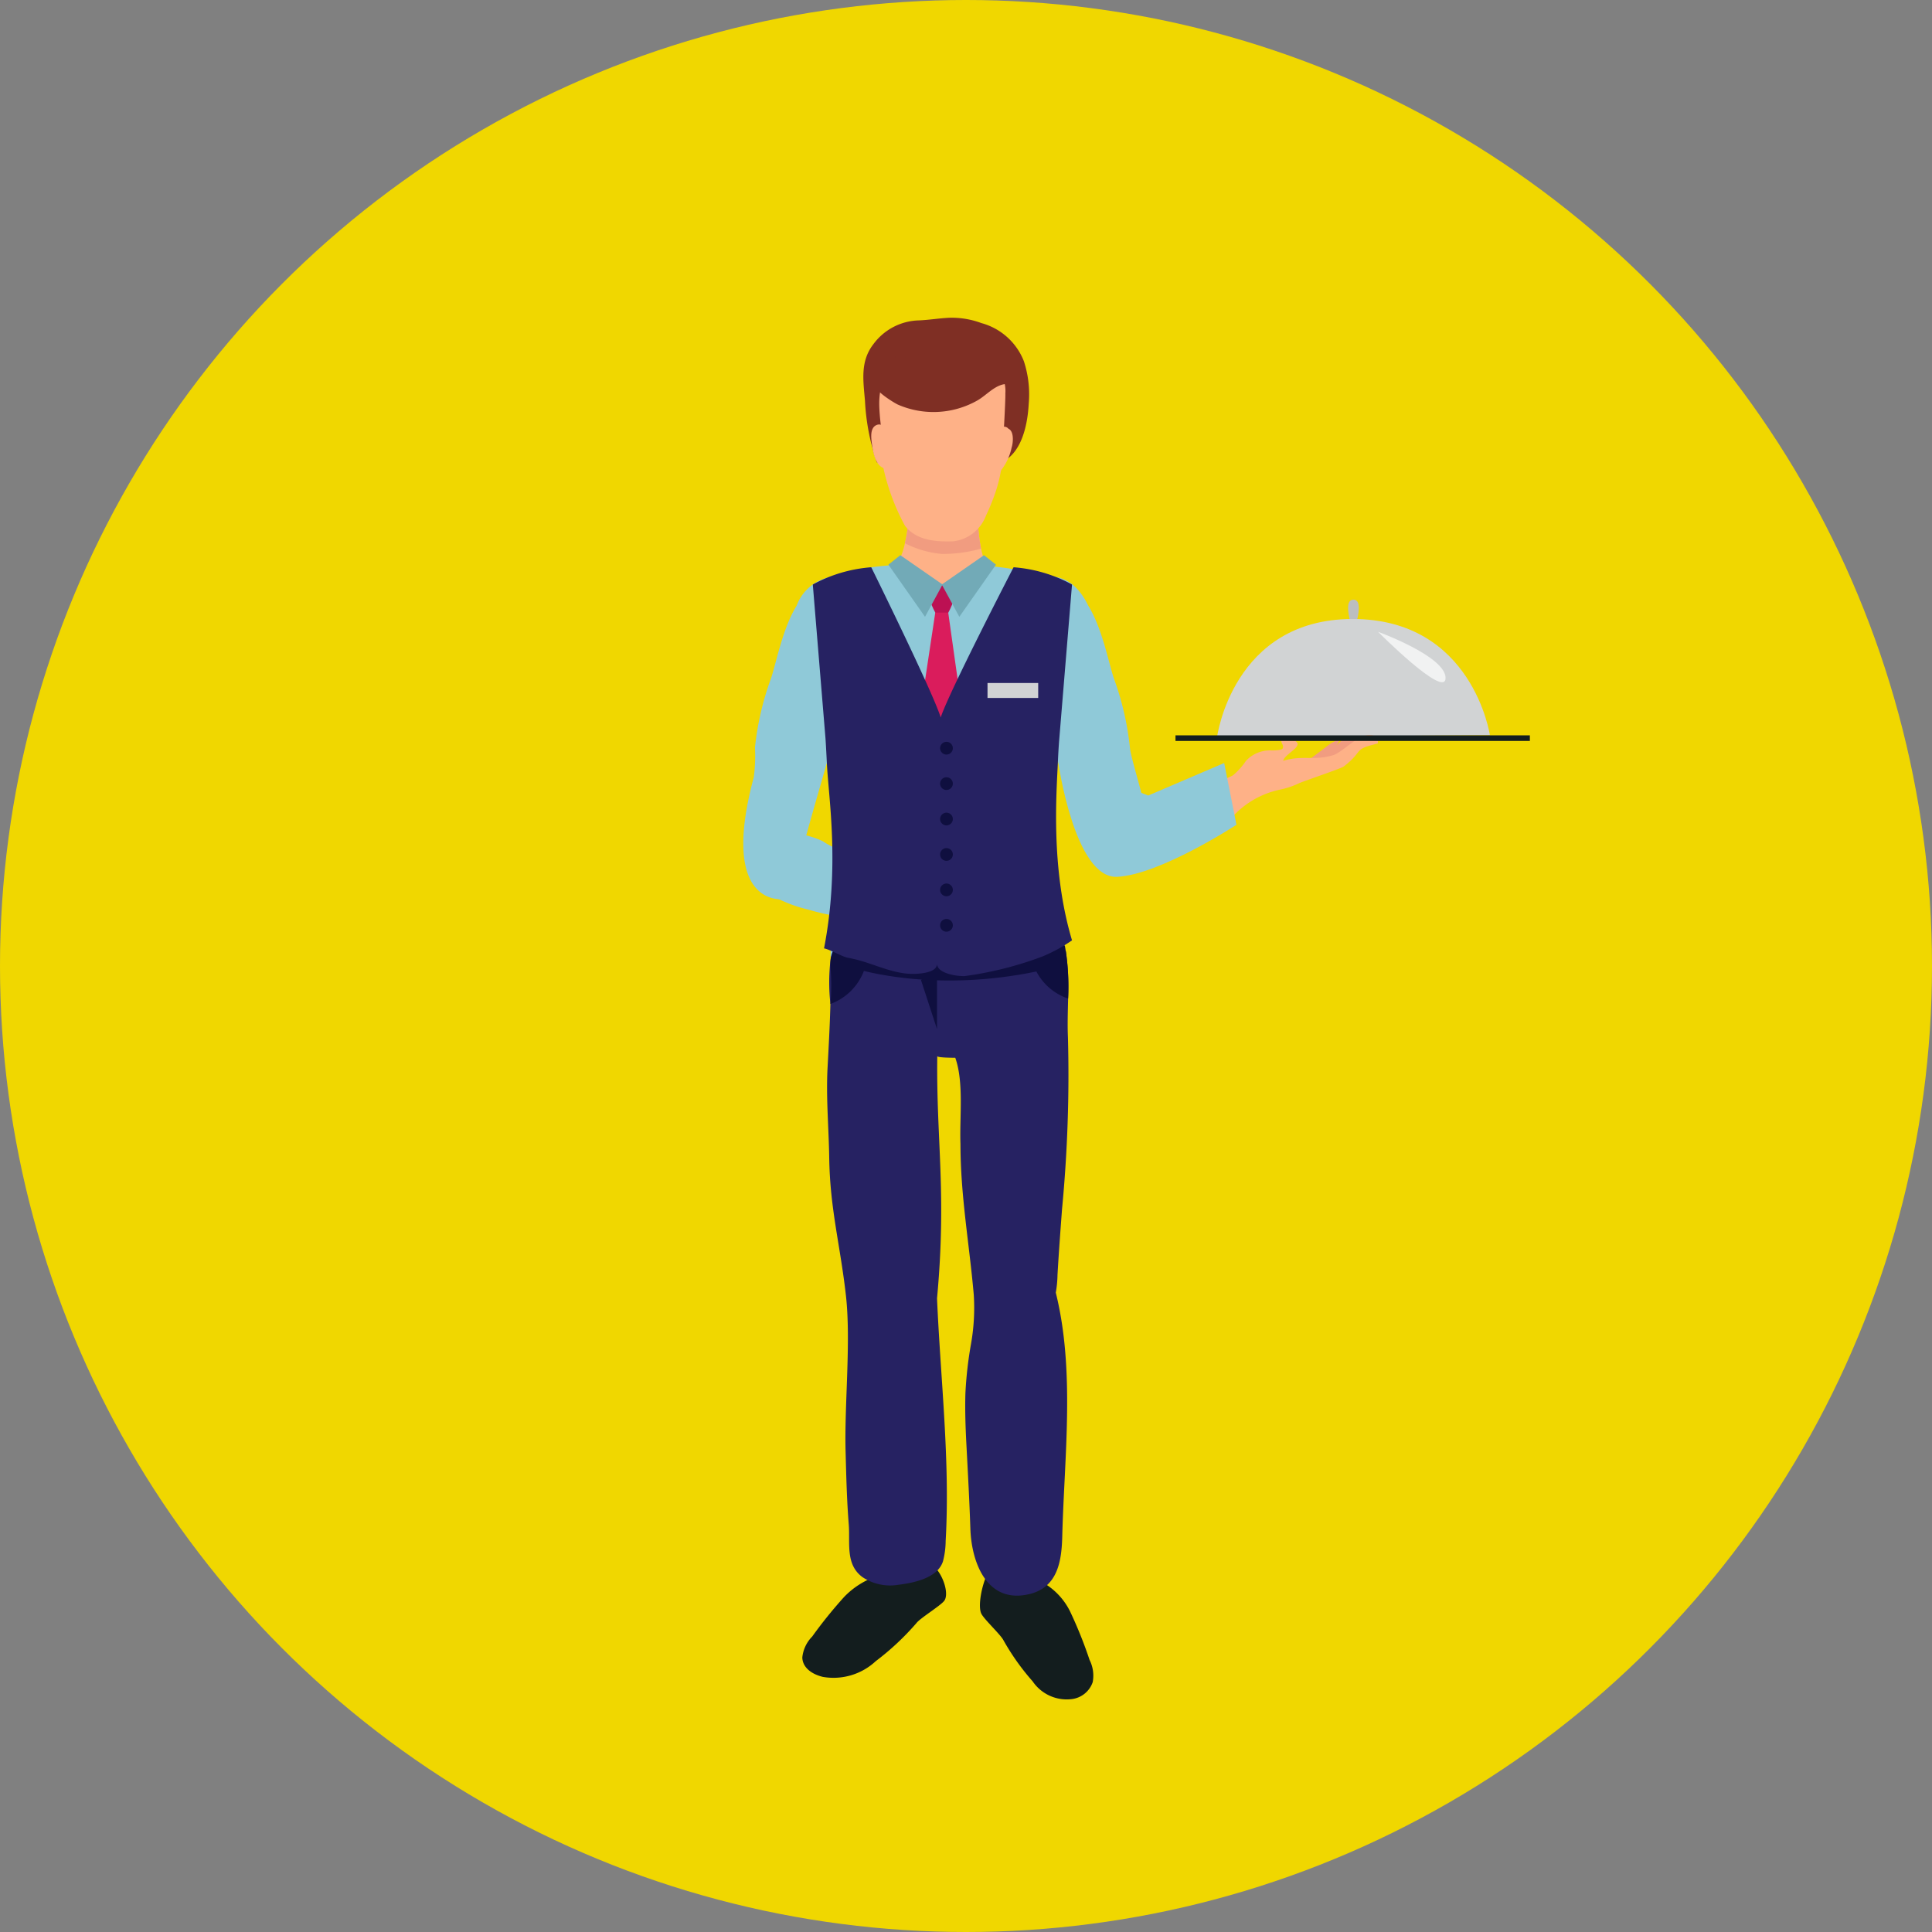
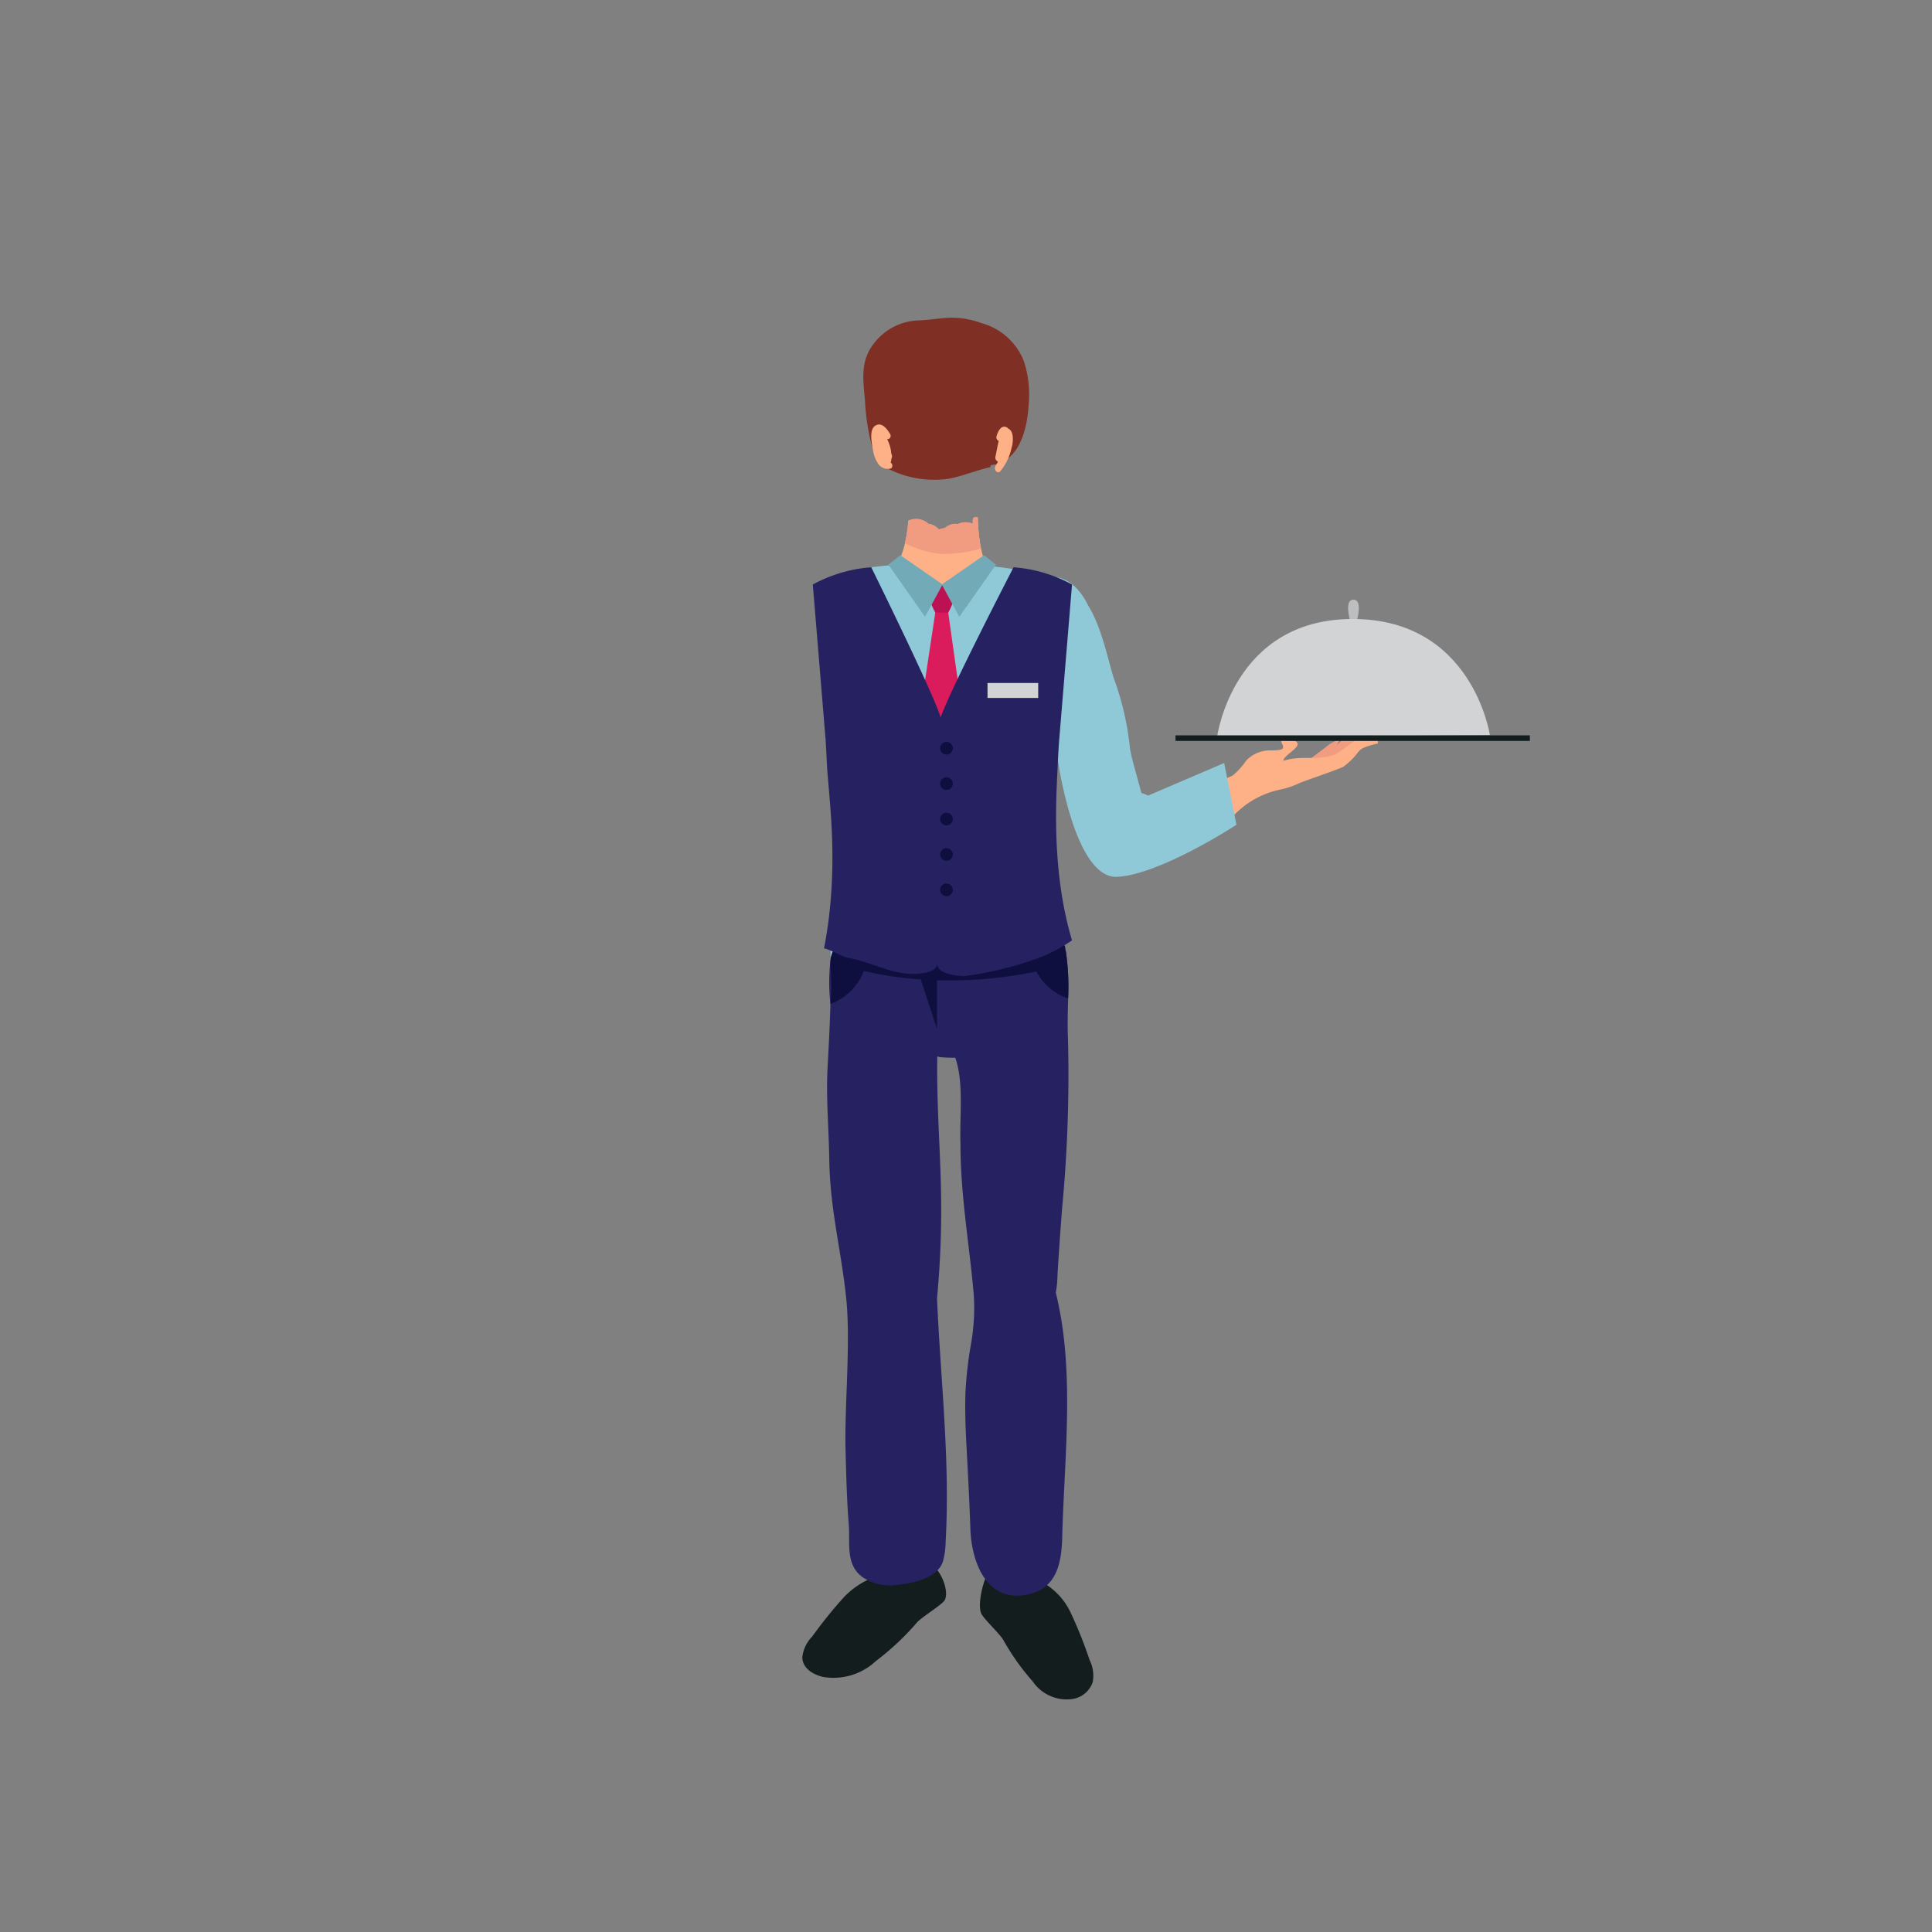
<svg xmlns="http://www.w3.org/2000/svg" width="160" height="160">
  <rect width="100%" height="100%" fill="#808080" stroke="none" />
  <g data-name="グループ 3243" transform="translate(-474.967 -4223.847)">
-     <circle data-name="楕円形 24" cx="80" cy="80" r="80" transform="translate(474.967 4223.847)" fill="#f0d700" />
    <g data-name="グループ 1692">
      <path data-name="パス 4275" d="M587.054 4276.17s-1-2.661 0-2.661 0 2.661 0 2.661z" fill="#bcbec0" />
      <path data-name="パス 4276" d="M575.756 4284.9s1.292-9.791 11.234-9.791 11.362 9.616 11.362 9.616z" fill="#d1d3d4" />
-       <path data-name="パス 4277" d="M589.091 4276.17s5.592 2.028 5.592 3.823-5.592-3.823-5.592-3.823z" fill="#f1f2f2" />
+       <path data-name="パス 4277" d="M589.091 4276.17z" fill="#f1f2f2" />
      <path data-name="パス 4278" d="M586.272 4285.056a1.765 1.765 0 0 0-.385.292l-.68.621a1.7 1.7 0 0 0 .7-.874 2.884 2.884 0 0 0-1.106.6l-1.427 1.074a8.712 8.712 0 0 0 1.766.041 2.844 2.844 0 0 0 1-.553q.613-.464 1.2-.965c.106-.091.222-.236.147-.354s-1.087.053-1.215.118z" fill="#f19c80" />
      <path data-name="パス 4279" d="M580.93 4289.249a6.7 6.7 0 0 0 1.566-.513c.256-.144 3.524-1.233 3.756-1.413 1.722-1.335.691-1.4 2.81-1.9a.549.549 0 0 0-.414-.671 1.591 1.591 0 0 0-.874.1c-.579.178-1.8 1.351-2.38 1.528-1.6.49-2.555-.016-4.153.473.076-.555 1.757-1.212.988-1.641-.381-.048-.76-.023-1.141-.072-.045.3.21.38.117.67-.059.184-.785.192-.978.184a2.7 2.7 0 0 0-2.078.868 5.754 5.754 0 0 1-1.063 1.186c-.242.149-.527.222-.762.383a1.552 1.552 0 0 0-.5 1.7 2.777 2.777 0 0 0 1.114 1.471 7.369 7.369 0 0 1 3.992-2.353z" fill="#feb187" />
      <path data-name="パス 4280" d="M561.238 4280.425a.993.993 0 0 0 .123-.044 2.315 2.315 0 0 1 .391.724 5.507 5.507 0 0 0 .12 1.275.679.679 0 0 0-.348.784c.523 2.169 1.237 4.281 1.927 6.4a26.5 26.5 0 0 1 .874 3c.1.482.64.968.7 1.456.011.195.02.39.029.585.2-.084.411-.162.623-.231a6.659 6.659 0 0 1 3.773-.949h.134c-.386-1.739.253-1.1.125-2.84-.061-.824-1.108-4.018-1.169-4.841a23.987 23.987 0 0 0-1.334-5.737c-.437-1.314-.966-4.155-2.12-6.01-.631-1.3-1.653-2.453-3.229-2.386a.735.735 0 0 0-.618 1.058 3.057 3.057 0 0 0-.777 1.625c-.386 1.682-1.308 3.577-.684 5.313a1.207 1.207 0 0 0 1.46.818z" fill="#8fc9d8" />
-       <path data-name="パス 4281" d="M543.762 4271.627a3.72 3.72 0 0 0-2.818 2.375c-1.154 1.855-1.683 4.7-2.12 6.01a23.99 23.99 0 0 0-1.334 5.737 13.231 13.231 0 0 1-.1 2.475c-3.288 12.218 3.837 10.27 3.9 9.513.094-1.237.129-2.477.2-3.714.057-.488 2.166-7.7 2.626-9.338-.05-4.354-.245-8.705-.354-13.058z" fill="#8fc9d8" />
      <path data-name="パス 4282" d="M562.582 4286.84s1.359 9.8 4.909 9.622 9.873-4.309 9.873-4.309l-1.016-5.116-6.289 2.691z" fill="#8fc9d8" />
-       <path data-name="パス 4283" d="M538.65 4297.875a11.819 11.819 0 0 0 3.3 1.313 17.716 17.716 0 0 0 3.336.654 27.9 27.9 0 0 1 .412-5.421 5.188 5.188 0 0 1-2.576-.9 6.791 6.791 0 0 0-3.029-.667.544.544 0 0 0-.314.073.609.609 0 0 0-.178.295 3.783 3.783 0 0 1-2.674 2.306z" fill="#8fc9d8" />
      <path data-name="パス 4284" d="M550.4 4354.042a1.222 1.222 0 0 0-.157-.025 2.2 2.2 0 0 0-1.483.151 5.438 5.438 0 0 0-1.287.248 6.776 6.776 0 0 0-2.6 1.685 37.538 37.538 0 0 0-2.644 3.278 2.878 2.878 0 0 0-.818 1.733c.022.824.757 1.379 1.7 1.607a5.126 5.126 0 0 0 4.379-1.3 21.885 21.885 0 0 0 3.385-3.17c.319-.408 1.978-1.422 2.286-1.826.72-.934-1.204-4.911-2.761-2.381z" fill="#131d1e" />
      <path data-name="パス 4285" d="M558.769 4354.434a.767.767 0 0 1 .147-.035c.285-.244 1.024-.042 1.376.229a3.433 3.433 0 0 1 1.188.366 5.608 5.608 0 0 1 2.121 2.335 36.03 36.03 0 0 1 1.6 3.988 2.883 2.883 0 0 1 .259 1.838 2.1 2.1 0 0 1-1.749 1.406 3.411 3.411 0 0 1-3.224-1.472 19.641 19.641 0 0 1-2.42-3.407c-.24-.468-1.574-1.7-1.826-2.187-.605-1.171 1.205-6.932 2.528-3.061z" fill="#131d1e" />
      <path data-name="パス 4286" d="M547.58 4262.131a.887.887 0 0 1 .119.058 8.391 8.391 0 0 0 5.865 1.3c1.165-.223 2.268-.7 3.392-.948.024-.058.05-.116.073-.175 2.385-.244 3.023-3.038 3.132-5.075a8.858 8.858 0 0 0-.4-3.527 5.254 5.254 0 0 0-3.521-3.161 7.1 7.1 0 0 0-2.591-.443c-.863.034-1.716.184-2.581.22a4.83 4.83 0 0 0-3.767 1.965c-1.113 1.435-.84 3.018-.7 4.7a18.543 18.543 0 0 0 .979 5.086z" fill="#7f2f24" />
      <path data-name="パス 4287" d="M556.863 4271.545l-.023-.219a12.558 12.558 0 0 1-.623-2.046c-.016-.067-.028-.135-.041-.2a15.254 15.254 0 0 1-.23-2.371c-.152-.084-.4-.03-.414.178a2.987 2.987 0 0 0 0 .34 1.475 1.475 0 0 0-1.22.019 1.363 1.363 0 0 0-1.109.344 1.478 1.478 0 0 0-.467.107h-.024a1.278 1.278 0 0 0-.849-.458 1.5 1.5 0 0 0-1.682-.258 6.87 6.87 0 0 1-.072.778 13.44 13.44 0 0 1-.2 1.078 6.266 6.266 0 0 1-.931 2.212 3.953 3.953 0 0 0-.084.554v.032a1.046 1.046 0 0 0 .015 1.584 2.434 2.434 0 0 0 1.432.576 1.323 1.323 0 0 0 1.05.661c1.8.215 4.281.321 5.66-1.091a1.178 1.178 0 0 0-.188-1.82z" fill="#feb187" />
      <path data-name="パス 4288" d="M556.217 4269.28a11.617 11.617 0 0 1-3.222.443 8.15 8.15 0 0 1-3.088-.89c.085-.362.149-.725.2-1.078a7.118 7.118 0 0 0 .072-.778 1.5 1.5 0 0 1 1.682.258 1.278 1.278 0 0 1 .849.458h.024a1.478 1.478 0 0 1 .467-.107 1.363 1.363 0 0 1 1.109-.344 1.475 1.475 0 0 1 1.22-.019 2.987 2.987 0 0 1 0-.34c.012-.208.262-.262.414-.178a15.254 15.254 0 0 0 .23 2.371c.015.069.026.137.043.204z" fill="#f19c80" />
-       <path data-name="パス 4289" d="M557.226 4265.12a12.117 12.117 0 0 0 .672-2.507c.033-.256.058-.51.07-.762.062-1.205.28-4.8.258-5.43a2.725 2.725 0 0 0-1.189-2.462 4.508 4.508 0 0 0-2.812-.356c-1.5.184-3.132-.421-4.571.227-1.528.687-1.926 2.178-1.868 3.73a18.113 18.113 0 0 0 .246 2.287 23.756 23.756 0 0 1 .026 2.446 18.187 18.187 0 0 0 1.857 5.1c.956 1.221 2.541 1.327 3.98 1.285a3.292 3.292 0 0 0 2.725-2.132c.205-.421.415-.912.606-1.426z" fill="#feb187" />
      <path data-name="パス 4290" d="M548.714 4262.139a.291.291 0 0 0 .064-.161c.005-.053.007-.106.009-.159a.305.305 0 0 0 .037-.285l-.045-.132a3.012 3.012 0 0 0-.341-1.18.278.278 0 0 0 .253-.415c-.221-.372-.648-1.006-1.171-.744-.5.251-.413 1.016-.356 1.461.108.842.337 2.271 1.474 2.146.298-.033.281-.398.076-.531z" fill="#feb187" />
      <path data-name="パス 4291" d="M558.48 4259.352a.459.459 0 0 0-.311-.167c-.354-.025-.552.394-.664.755a.322.322 0 0 0 .171.421c-.127.5-.2 1.038-.268 1.268a.365.365 0 0 0 .162.422.4.4 0 0 0 .041.049 10.7 10.7 0 0 1-.2.33c-.194.308.178.712.4.439a4.514 4.514 0 0 0 .929-1.935c.011-.041.024-.081.034-.123.114-.45.146-1.267-.294-1.459z" fill="#feb187" />
      <path data-name="パス 4292" d="M561.745 4283.449a1.092 1.092 0 0 1 .007-.116c-.884-1.691-.267-3.226-.259-5.289a15.451 15.451 0 0 1 .827-5.1c.507-1.4-3.044-2-5.621-2.241a4.365 4.365 0 0 1-.714 1.266c-.981.017-1.963.2-2.939.252-.943.05-2.405.139-3.053-.722a.739.739 0 0 0-.736-.289 6.782 6.782 0 0 1-.371-.565c-3.005.227-6.056.841-5.878 2.415a9.018 9.018 0 0 0 .667 1.5 12.472 12.472 0 0 1 .582 2.215 11.224 11.224 0 0 1 .154 3.575 20.23 20.23 0 0 1-1.077 4.683 1.7 1.7 0 0 1 .071.313 61.126 61.126 0 0 1 .746 10.312c-.1 2.467-.38 4.947-.4 7.421.139.073.292.144.462.215.092.037.183.076.275.112a27.928 27.928 0 0 0 12.984 1.923 8.052 8.052 0 0 0 4.611-1.578 4.31 4.31 0 0 0 .479-.478 124.726 124.726 0 0 1-.817-19.824z" fill="#8fc9d8" />
      <path data-name="パス 4293" d="M562.921 4323.975a116.507 116.507 0 0 0 .488-14.23c-.047-1.026-.008-2.109.015-3.2a21.473 21.473 0 0 0-.187-3.947c-.786.164-1.582.258-2.376.381-.768.119-1.526.291-2.293.42a43.656 43.656 0 0 1-4.93.554 29.815 29.815 0 0 1-9.764-.959c-.012 0-.023-.008-.036-.012a2.76 2.76 0 0 0-.08.252 16.409 16.409 0 0 0-.02 3.759c-.046 1.76-.142 3.518-.236 5.278-.132 2.489.1 4.981.138 7.476.064 4.235.91 7.184 1.383 11.391.428 3.813-.134 9.032-.028 12.91.055 2.024.1 4.024.262 6.039.125 1.54-.3 3.319 1.139 4.372a4.134 4.134 0 0 0 2.954.636c1.277-.159 3.266-.548 3.712-1.95a6.891 6.891 0 0 0 .221-1.692c.378-6.636-.43-13.444-.715-20.079.81-8.755-.07-13.018.02-20.064 0 .137 1.347.135 1.491.137.729 2.065.343 4.967.43 7.151 0 4.253.733 8.268 1.1 12.458a17.1 17.1 0 0 1-.237 4.145 32.31 32.31 0 0 0-.455 4.055c-.039 1.37.007 2.742.078 4.111.123 2.363.255 4.721.334 7.086.092 2.776 1.365 6.284 4.928 5.4 2.3-.573 2.629-2.715 2.681-4.755.167-6.6 1.074-13.724-.535-20.2a9.223 9.223 0 0 0 .142-1.475c.105-1.823.241-3.64.376-5.448z" fill="#262262" />
      <path data-name="パス 4294" d="M548.275 4301.844a144.09 144.09 0 0 1-1.722 2.3 4.694 4.694 0 0 1-2.815 2.848 17.131 17.131 0 0 0 .027-2.743c-.051-.807-.085-1.7.7-2.188a4.82 4.82 0 0 1 2.86-.277c.314.026.633.044.95.06z" fill="#0f0f3f" />
      <path data-name="パス 4295" d="M563.424 4306.544a4.658 4.658 0 0 1-2.905-2.874s-.357-.466-.809-1.067a4.517 4.517 0 0 0 .726-.13c0-.038-.007-.074-.011-.112a.883.883 0 0 1 .847-.9h.009a.7.7 0 0 1 .03-.207 2.548 2.548 0 0 1 1.3.333 1.582 1.582 0 0 1 .55.615 19.579 19.579 0 0 1 .263 4.342z" fill="#0f0f3f" />
      <path data-name="パス 4296" d="M551.236 4305l1.332 4.077v-5.075z" fill="#0f0f3f" />
      <path data-name="パス 4297" d="M552.965 4272.254l-1.063 1.137s.625 1.775 1.063 1.775 1.035-1.736 1.035-1.736z" fill="#bc1153" />
      <path data-name="パス 4298" d="M545.416 4303.949s6.755 2.345 16.157.182l-1.306-.8a75.645 75.645 0 0 1-14.261 0 .974.974 0 0 1-.59.618z" fill="#0f0f3f" />
      <path data-name="パス 4299" d="M552.422 4274.579l-.951 6.306v10.376l1.31 1.457a16.105 16.105 0 0 0 1.608-1.341v-10.453l-.894-6.348z" fill="#da1c5c" />
      <path data-name="パス 4300" d="M562.582 4286.84c.052-1.171.111-1.811.111-1.811l1.054-12.776a11.979 11.979 0 0 0-4.84-1.428s-5.4 10.435-6.035 12.443c-.6-2.008-5.752-12.443-5.752-12.443a11.987 11.987 0 0 0-4.84 1.428l1.053 12.776s.049.724.113 2.045c.14 2.877 1.082 8.524-.236 15.314.494.089 1.516.7 2.011.787 1.689.281 3.223 1.172 4.928 1.308.766.061 2.411-.031 2.419-.8.036.753 1.525 1.016 2.278 1a29.267 29.267 0 0 0 6.467-1.63 13.257 13.257 0 0 0 2.434-1.33c-1.781-5.968-1.285-12.167-1.165-14.883z" fill="#262262" />
      <path data-name="パス 4301" d="M549.527 4269.826l3.5 2.427-1.454 2.675-3.033-4.319z" fill="#72aab7" />
      <path data-name="パス 4302" d="M556.461 4269.826l-3.5 2.427 1.454 2.675 3.033-4.319z" fill="#72aab7" />
      <path data-name="パス 4303" d="M558.489 4253.748h-.164a.829.829 0 0 0-.076-.805v-.08c-.083-1.154-1.812-1.214-1.892-.156a.861.861 0 0 0-.215-.03 32.3 32.3 0 0 0-3.771.408 18.778 18.778 0 0 0-3 .451.777.777 0 0 0-1.2.468 2.145 2.145 0 0 0-.056.528.914.914 0 0 0-.251.446 2.641 2.641 0 0 0-.061.343c-.087.093-.173.189-.258.286l-.032.036c-.387.445 1.587 1.614 1.816 1.713a7.378 7.378 0 0 0 6.556-.331c.837-.467 1.565-1.437 2.6-1.381 1.222.063 1.215-1.831.004-1.896z" fill="#7f2f24" />
      <path data-name="パス 4304" d="M553.877 4285.808a.527.527 0 1 1-.527-.526.527.527 0 0 1 .527.526z" fill="#0f0f3f" />
      <path data-name="パス 4305" d="M553.877 4288.742a.527.527 0 1 1-.527-.526.527.527 0 0 1 .527.526z" fill="#0f0f3f" />
      <path data-name="パス 4306" d="M553.877 4291.676a.527.527 0 1 1-.527-.527.527.527 0 0 1 .527.527z" fill="#0f0f3f" />
      <path data-name="パス 4307" d="M553.877 4294.61a.527.527 0 1 1-.527-.527.527.527 0 0 1 .527.527z" fill="#0f0f3f" />
      <path data-name="パス 4308" d="M553.877 4297.544a.527.527 0 1 1-.527-.527.526.526 0 0 1 .527.527z" fill="#0f0f3f" />
-       <path data-name="パス 4309" d="M553.877 4300.478a.527.527 0 1 1-.527-.527.526.526 0 0 1 .527.527z" fill="#0f0f3f" />
      <path data-name="長方形 155" fill="#d1d3d4" d="M556.749 4280.41h4.197v1.239h-4.197z" />
      <path data-name="長方形 156" fill="#131d1e" d="M572.316 4284.745h29.348v.463h-29.348z" />
    </g>
  </g>
</svg>